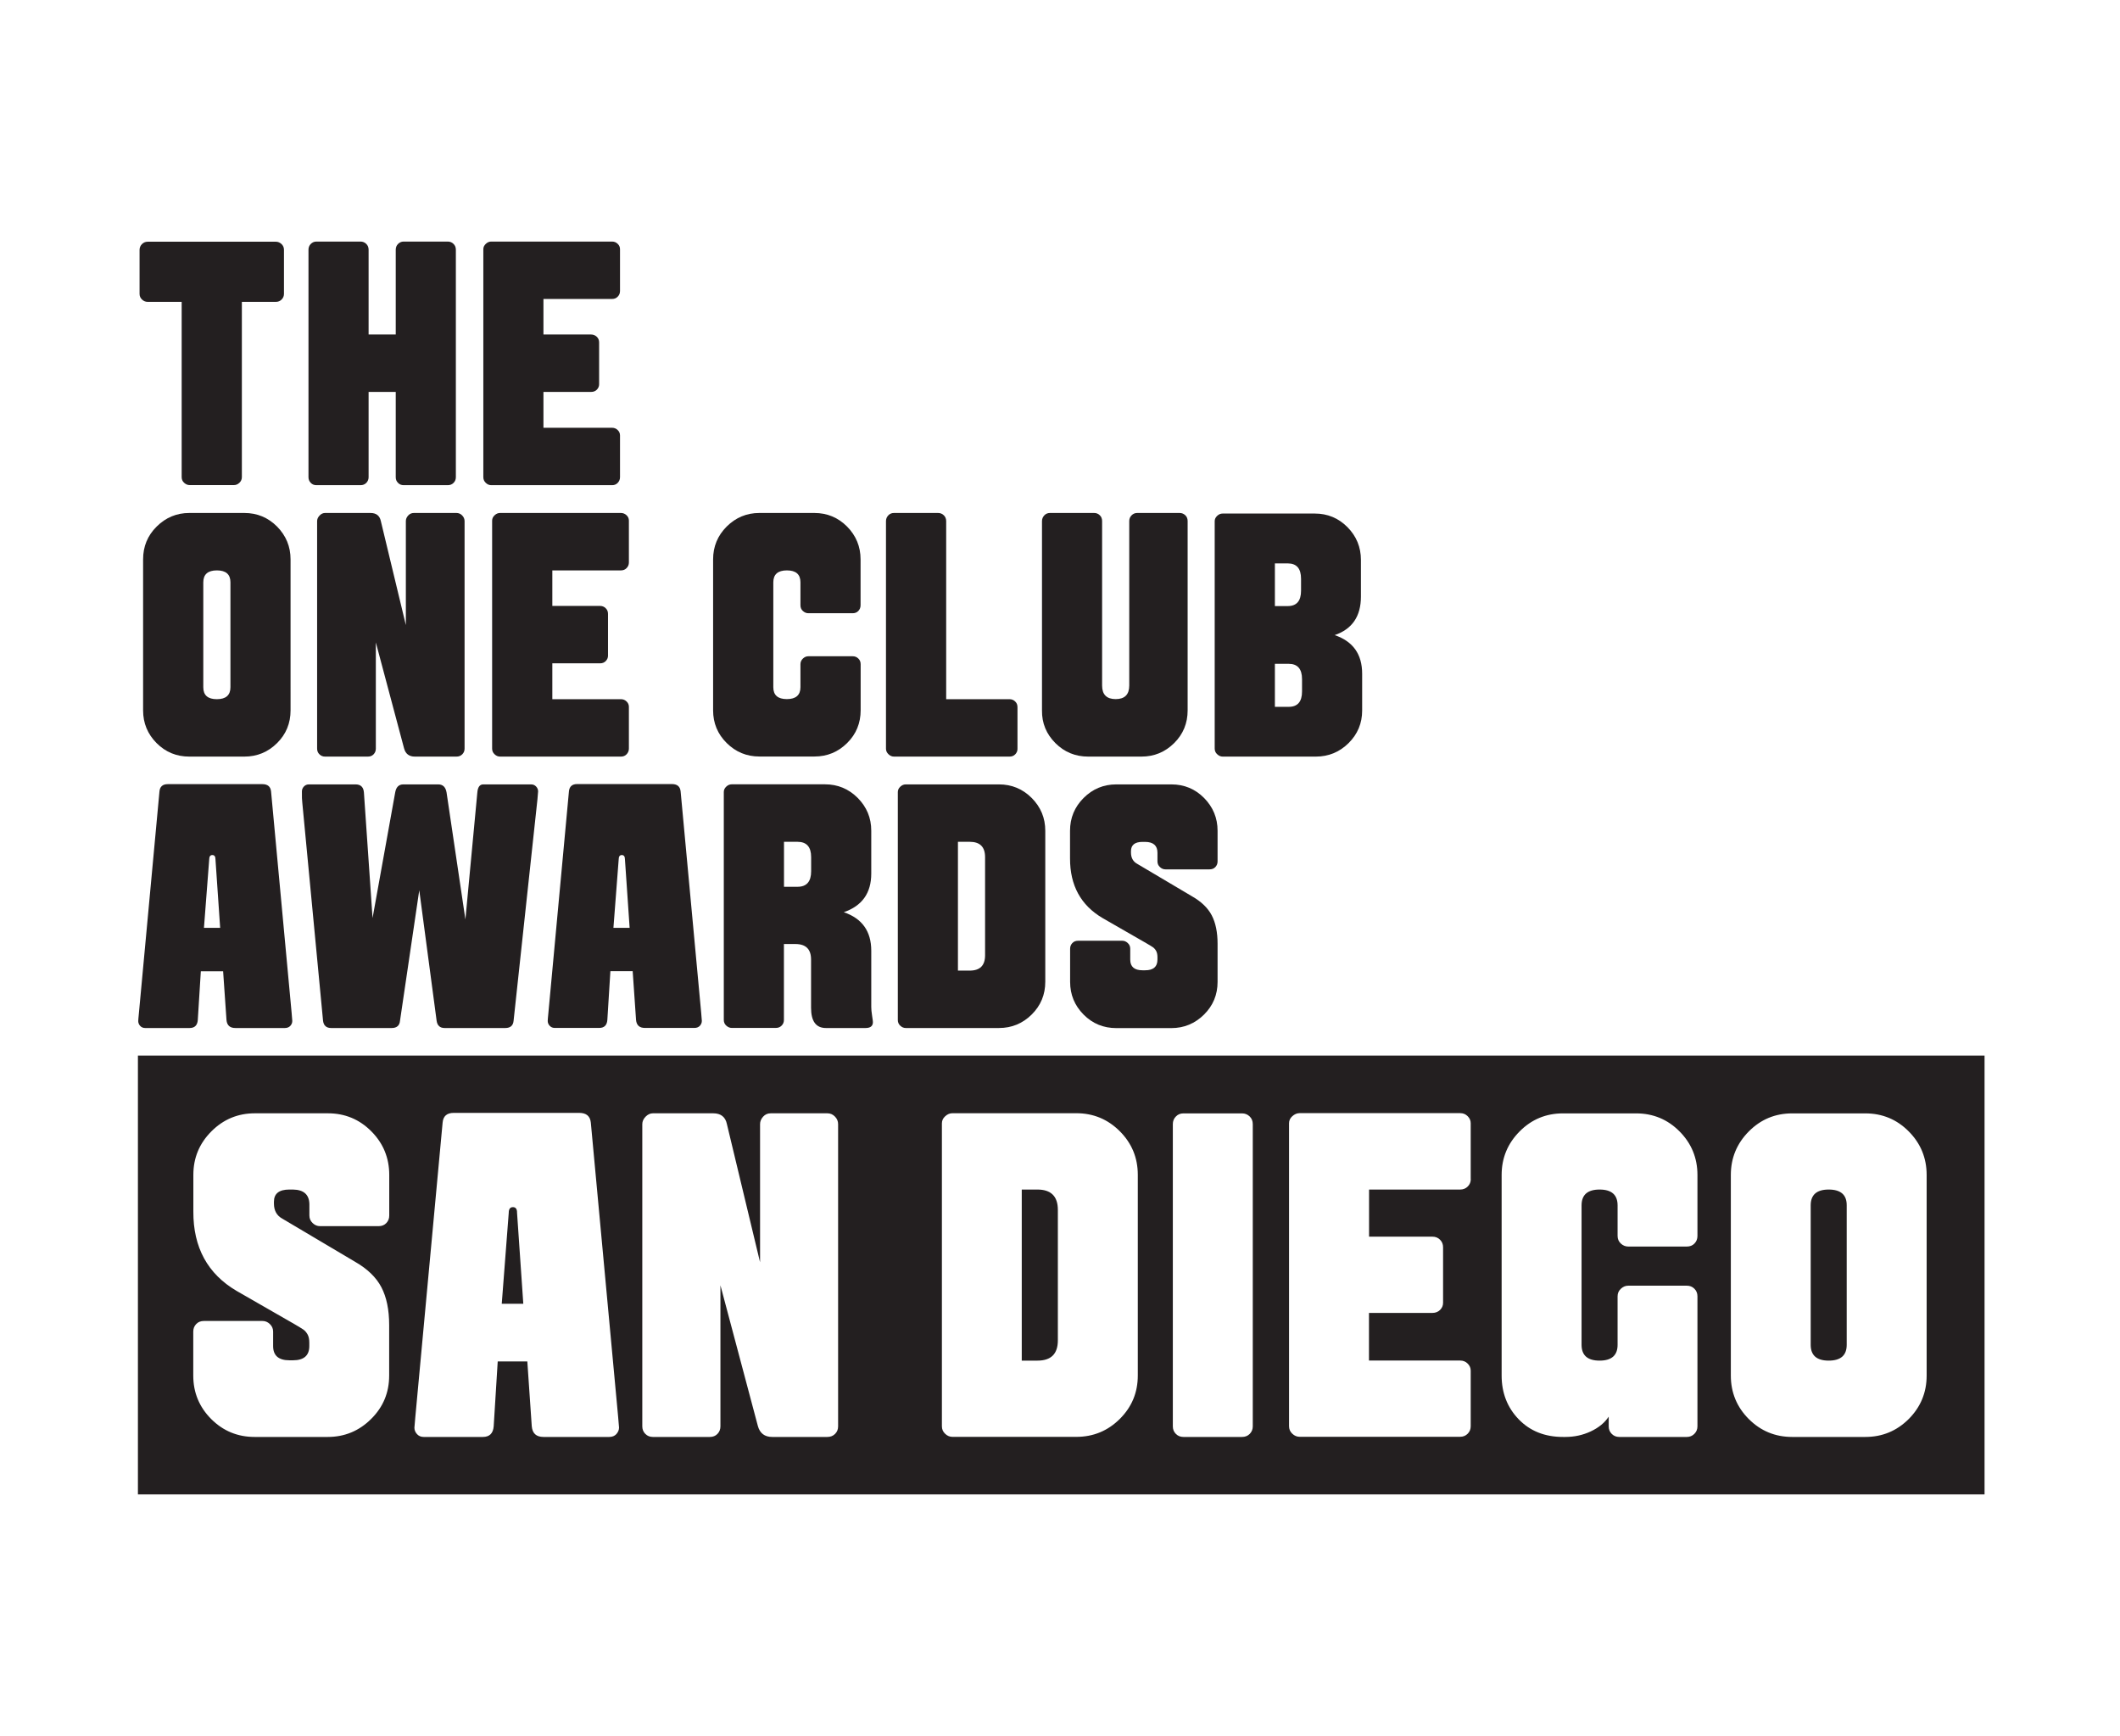
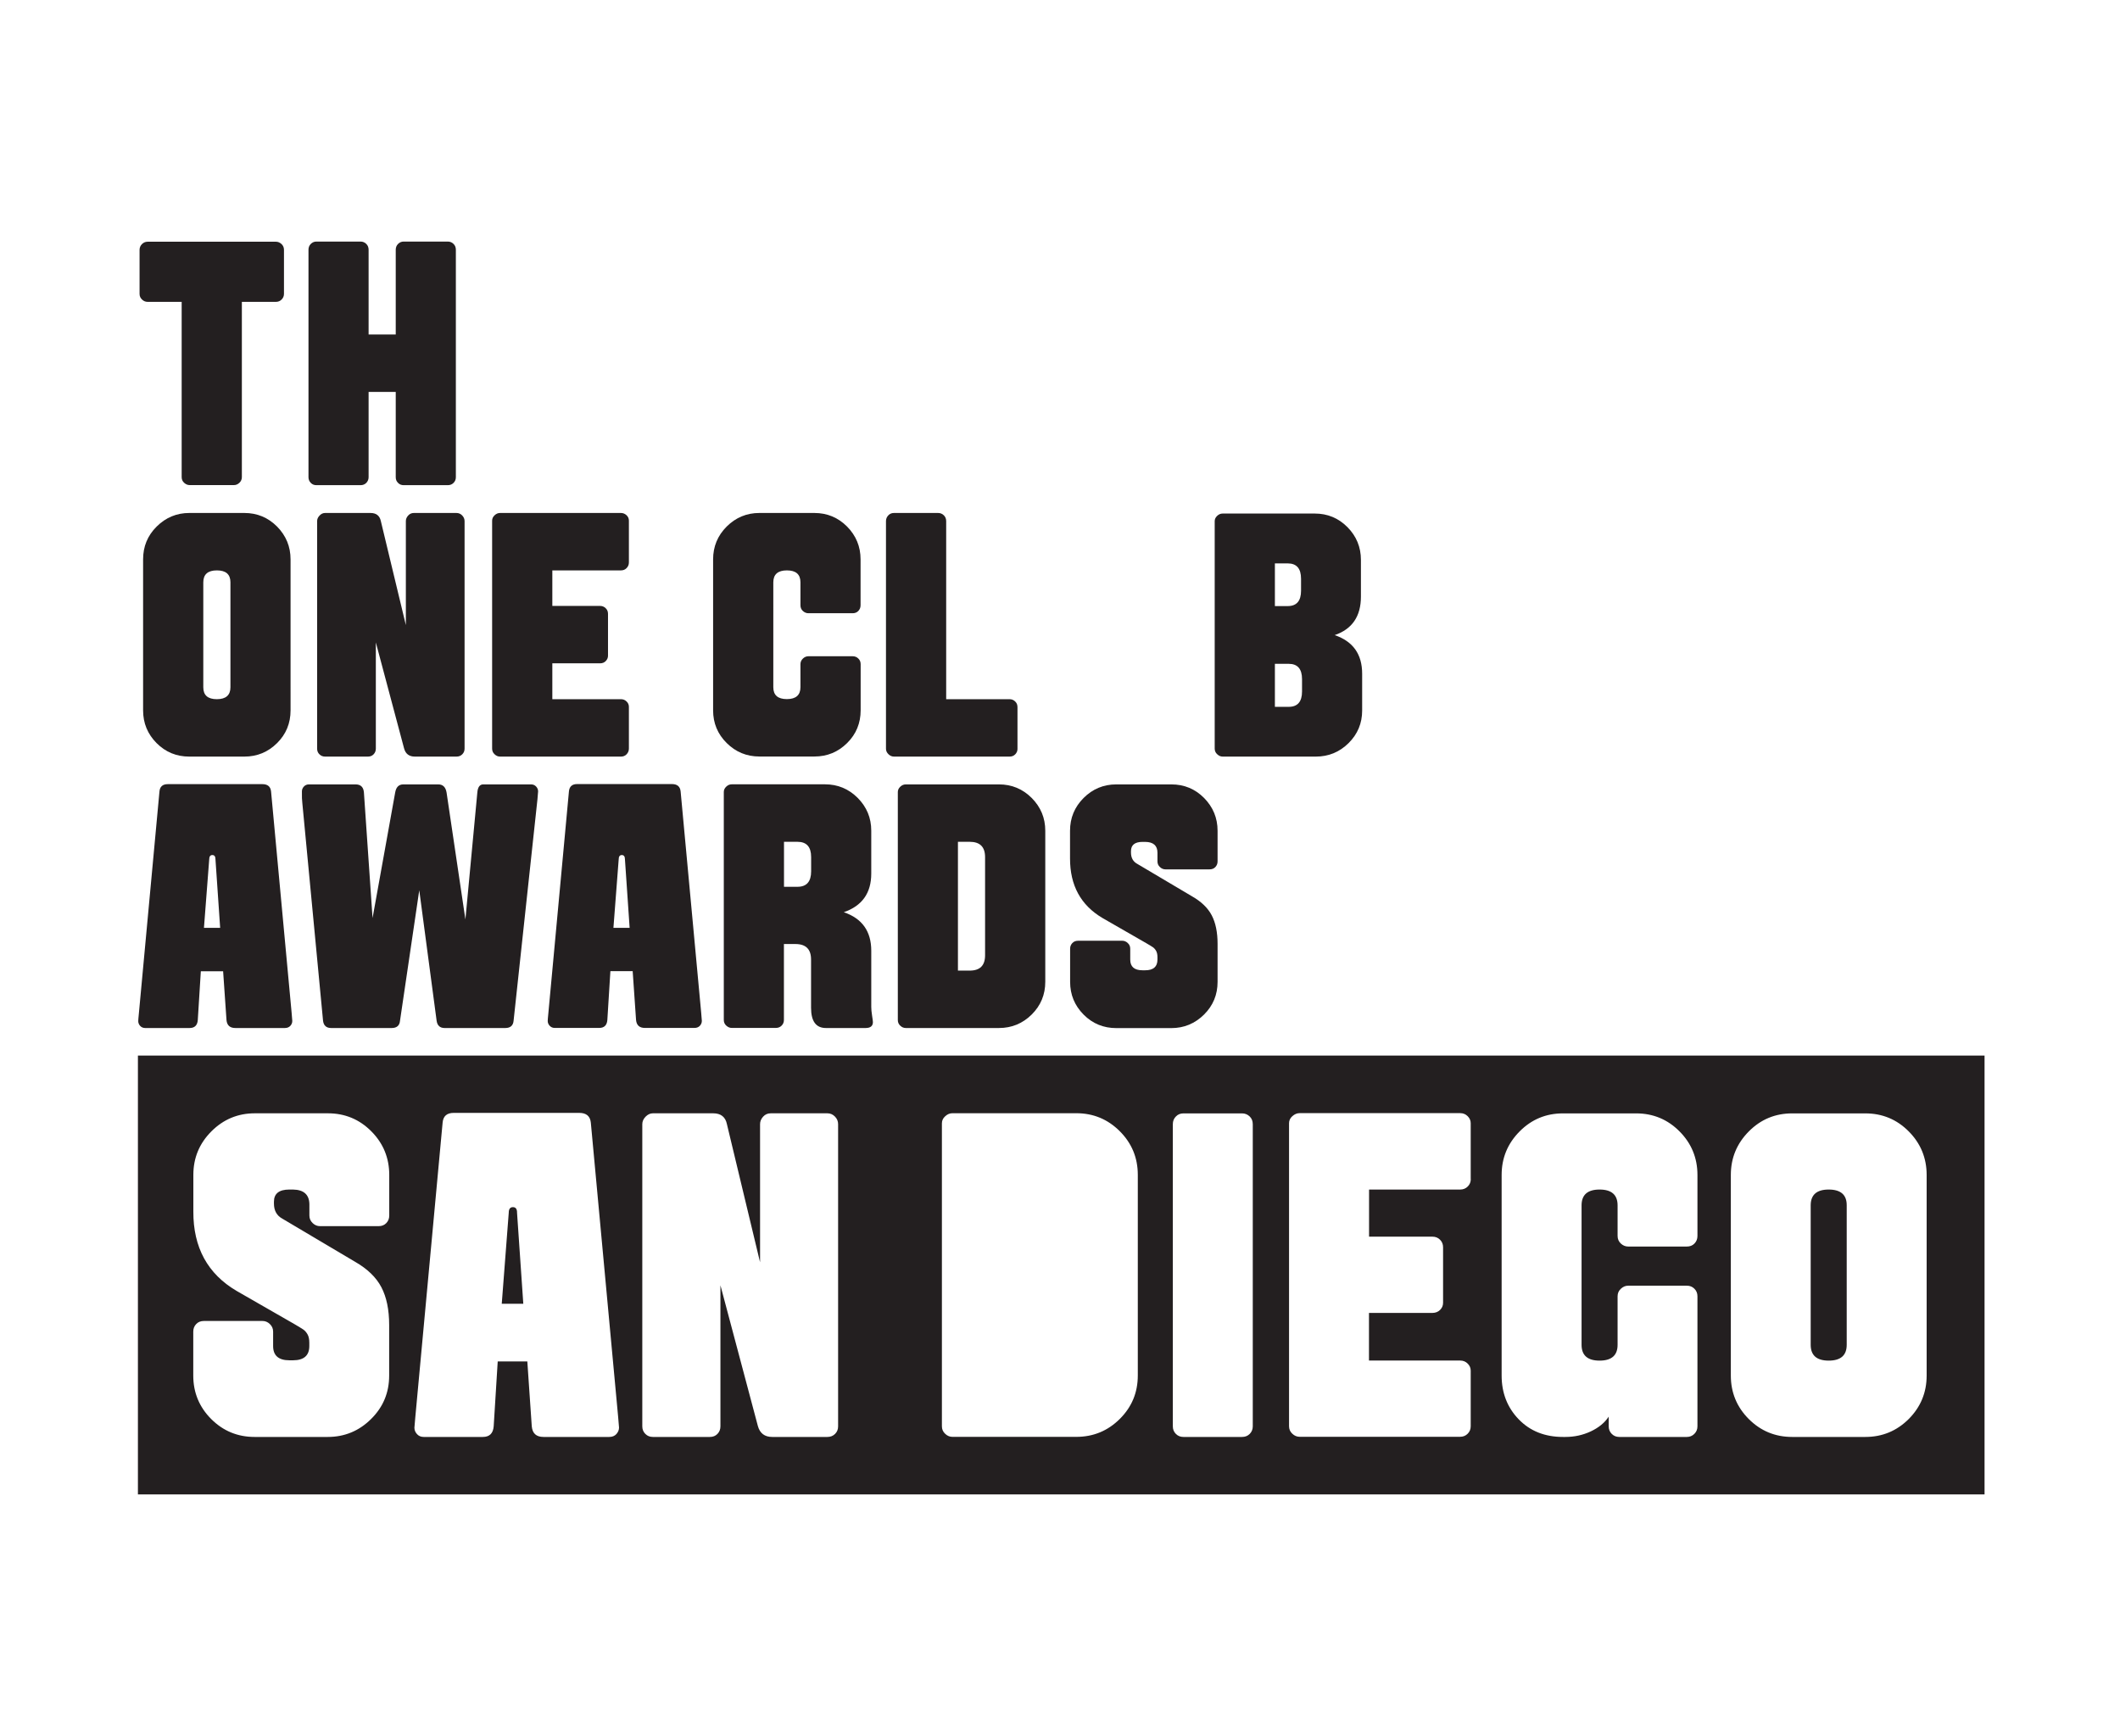
<svg xmlns="http://www.w3.org/2000/svg" version="1.1" id="Editable" x="0px" y="0px" viewBox="0 0 2577.8 2110.2" style="enable-background:new 0 0 2577.8 2110.2;" xml:space="preserve">
  <style type="text/css">
	.st0{fill:#231F20;}
</style>
  <g>
    <path class="st0" d="M179.4,367h41.5v213.1c0,2.8,1,5.1,3,6.9s4.2,2.8,6.7,2.8h53.8c2.5,0,4.7-0.9,6.7-2.8s3-4.2,3-6.9V367h41.5   c2.6,0,4.9-0.9,6.8-2.8c1.9-1.9,2.9-4.2,2.9-6.9v-53.5c0-2.9-1-5.2-3-7.1c-2-1.8-4.2-2.8-6.7-2.8H179.4c-2.6,0-4.9,1-6.8,2.9   c-1.9,1.9-2.9,4.3-2.9,7v53.5c0,2.8,1,5,3,6.9C174.7,366.1,176.9,367,179.4,367z" />
    <path class="st0" d="M377.9,587.1c1.8,1.9,4.1,2.8,6.9,2.8h53.5c2.9,0,5.2-0.9,7.1-2.8c1.8-1.9,2.8-4.2,2.8-6.9V476.5h33v103.7   c0,2.8,0.9,5.1,2.8,6.9c1.8,1.9,4.1,2.8,6.9,2.8h53.5c2.9,0,5.2-0.9,7.1-2.8c1.9-1.9,2.8-4.2,2.8-6.9V303.6c0-2.9-1-5.3-2.9-7.1   c-1.9-1.9-4.3-2.8-7-2.8h-53.5c-2.8,0-5,1-6.9,2.9c-1.9,1.9-2.8,4.3-2.8,7v103.1h-33V303.6c0-2.9-1-5.3-2.9-7.1   c-1.9-1.9-4.3-2.8-7-2.8h-53.5c-2.8,0-5,1-6.9,2.9c-1.9,1.9-2.8,4.3-2.8,7v276.6l0,0C375.1,582.9,376,585.2,377.9,587.1z" />
-     <path class="st0" d="M590.7,587.1c2,1.9,4.2,2.8,6.7,2.8h146.8c2.8,0,5.1-0.9,6.9-2.8s2.8-4.2,2.8-6.9v-50.8c0-2.5-0.9-4.7-2.8-6.5   c-1.9-1.9-4.2-2.8-6.9-2.8h-83.4v-43.6h58c2.9,0,5.2-0.9,7-2.8c1.8-1.9,2.7-4,2.7-6.5v-50.8c0-2.8-0.9-5.1-2.8-6.9   s-4.2-2.8-6.9-2.8h-58v-43.2h83.4c2.8,0,5.1-0.9,6.9-2.8c1.9-1.9,2.8-4.2,2.8-6.9V303c0-2.5-0.9-4.7-2.8-6.5   c-1.9-1.9-4.2-2.8-6.9-2.8H597.4c-2.5,0-4.7,0.9-6.7,2.8c-2,1.9-3,4-3,6.5v277.2l0,0C587.7,582.9,588.7,585.2,590.7,587.1z" />
    <path class="st0" d="M297.1,623.7h-66.9c-15.4,0-28.6,5.5-39.7,16.5S174,664.5,174,680.1v183.6c0,15.6,5.5,28.8,16.4,39.8   c11,11,24.2,16.4,39.8,16.4h66.9c15.6,0,28.8-5.5,39.8-16.4c11-10.9,16.4-24.2,16.4-39.8V680.1c0-15.6-5.5-28.8-16.4-39.9   C325.9,629.2,312.7,623.7,297.1,623.7z M280.2,835.6c0,9.6-5.5,14.5-16.5,14.5c-11,0-16.5-4.8-16.5-14.5V708   c0-9.6,5.5-14.5,16.5-14.5c11,0,16.5,4.8,16.5,14.5V835.6z" />
    <polygon class="st0" points="385.7,910.2 385.7,910.2 385.7,910.2  " />
    <path class="st0" d="M496.3,626.8c-1.9,2.1-2.8,4.3-2.8,6.8V760l-30.4-126.4c-1.4-6.6-5.6-9.9-12.6-9.9h-55.2c-2.5,0-4.7,1-6.7,3.1   c-2,2.1-3,4.3-3,6.8v276.6c0,2.8,0.9,5.1,2.8,6.9c1.9,1.9,4.2,2.8,6.9,2.8h52c2.9,0,5.2-0.9,7-2.8c1.8-1.9,2.7-4.2,2.7-6.9V781.1   l34.3,128.7c1.8,6.8,6.2,10.1,13.2,10.1h50.5c2.9,0,5.2-0.9,7.1-2.8c1.9-1.9,2.8-4.2,2.8-6.9V633.6c0-2.6-1-4.9-2.9-6.9s-4.3-3-7-3   h-51.7C500.5,623.7,498.2,624.7,496.3,626.8z" />
    <path class="st0" d="M601.4,626.5c-2,1.9-3,4-3,6.5v277.2l0,0c0,2.8,1,5.1,3,6.9c2,1.9,4.2,2.8,6.7,2.8H755c2.8,0,5.1-0.9,6.9-2.8   s2.8-4.2,2.8-6.9v-50.8c0-2.5-0.9-4.7-2.8-6.5c-1.9-1.9-4.2-2.8-6.9-2.8h-83.4v-43.6h58c2.9,0,5.2-0.9,7-2.8c1.8-1.9,2.7-4,2.7-6.5   v-50.8c0-2.8-0.9-5.1-2.8-6.9c-1.9-1.9-4.2-2.8-6.9-2.8h-58v-43.2h83.4c2.8,0,5.1-0.9,6.9-2.8c1.9-1.9,2.8-4.2,2.8-6.9V633   c0-2.5-0.9-4.7-2.8-6.5s-4.2-2.8-6.9-2.8H608.1C605.6,623.7,603.4,624.6,601.4,626.5z" />
    <path class="st0" d="M883.6,903.4c11,10.9,24.2,16.4,39.8,16.4h66.9c15.6,0,28.8-5.5,39.8-16.4s16.4-24.2,16.4-39.8v-56   c0-2.8-0.9-5.1-2.8-6.9c-1.9-1.9-4.2-2.8-6.9-2.8H983c-2.5,0-4.7,0.9-6.7,2.8c-2,1.9-3,4.2-3,6.9v27.9c0,9.6-5.5,14.5-16.5,14.5   s-16.5-4.8-16.5-14.5V708c0-9.6,5.5-14.5,16.5-14.5s16.5,4.8,16.5,14.5v27.9c0,2.9,1,5.2,3,7c2,1.8,4.2,2.7,6.7,2.7h53.7   c2.9,0,5.2-0.9,7-2.8c1.8-1.9,2.7-4.2,2.7-6.9v-55.8c0-15.6-5.5-28.8-16.4-39.9c-11-11-24.2-16.5-39.8-16.5h-66.9   c-15.4,0-28.6,5.5-39.7,16.5c-11,11-16.5,24.3-16.5,39.9v183.6h0C867.1,879.2,872.6,892.5,883.6,903.4z" />
    <path class="st0" d="M1080.4,917.1c2,1.9,4.2,2.8,6.7,2.8h140.4c2.9,0,5.2-0.9,7-2.8c1.8-1.9,2.7-4,2.7-6.5v-50.8   c0-2.8-0.9-5.1-2.8-6.9c-1.9-1.9-4.2-2.8-6.9-2.8h-77V633.6c0-2.9-1-5.3-2.9-7.1c-1.9-1.9-4.3-2.8-7-2.8h-53.6   c-2.8,0-5.1,1-6.9,2.9s-2.8,4.3-2.8,7v277l0,0C1077.4,913.1,1078.4,915.2,1080.4,917.1z" />
-     <path class="st0" d="M1283.3,903.5c11,11,24.3,16.4,39.9,16.4h64.7c15.6,0,28.8-5.5,39.8-16.4s16.4-24.2,16.4-39.8V633.6   c0-2.9-0.9-5.3-2.8-7.1s-4.2-2.8-6.9-2.8h-51.6c-2.8,0-5.1,1-6.9,2.9c-1.9,1.9-2.8,4.3-2.8,7v199.9c0,11-5.5,16.5-16.5,16.5   s-16.5-5.5-16.5-16.5V633.6c0-2.9-0.9-5.3-2.8-7.1c-1.9-1.9-4.2-2.8-6.9-2.8h-53.7c-2.8,0-5.1,1-6.9,2.9s-2.8,4.3-2.8,7v230.1l0,0   C1266.8,879.3,1272.3,892.5,1283.3,903.5z" />
    <path class="st0" d="M1486.8,919.9H1600c15.5,0,28.8-5.5,39.8-16.4c11-10.9,16.5-24.1,16.5-39.6v-44.7c0-23.8-11.1-39.4-33.4-47   c21.3-7.3,31.9-22.9,31.9-46.8v-44.7c0-15.5-5.5-28.8-16.4-39.8c-10.9-11-24.2-16.5-39.7-16.5h-112c-2.5,0-4.7,0.9-6.7,2.8   c-2,1.9-3,4-3,6.5v276.4v0c0,2.8,1,5.1,3,6.9C1482.1,919,1484.3,919.9,1486.8,919.9z M1550.2,736.9V685h15.6   c10.8,0,16.2,6.2,16.2,18.7v14.5c0,12.5-5.4,18.7-16.2,18.7L1550.2,736.9L1550.2,736.9z M1550.2,807.1h16.8   c10.8,0,16.2,6.2,16.2,18.7v14.9c0,12.5-5.4,18.7-16.2,18.7h-16.8V807.1z" />
    <path class="st0" d="M176.5,1249.9h54.1c6,0,9.4-3.2,9.9-9.7l3.7-59.3h27.1l4.1,59.3c0.6,6.5,4.2,9.7,10.8,9.7h60.2   c2.8,0,5-0.9,6.6-2.6s2.4-3.8,2.4-6c0-0.8-0.3-4.2-0.8-9.9l-25-269.1c-0.6-5.9-4.1-8.9-10.6-8.9H204c-6.2,0-9.6,3-10.1,8.9   l-25,269.5c-0.6,5.7-0.8,8.9-0.8,9.7h0c0,2.2,0.8,4.2,2.4,5.9C172,1249,174,1249.9,176.5,1249.9z M254.4,1044.8   c0-3.4,1.3-5.2,3.8-5.2c2.5,0,3.8,1.7,3.8,5.2l5.7,83.3H248L254.4,1044.8z" />
    <path class="st0" d="M367.6,976.2l25.2,264.8c0.7,5.9,4,8.9,9.9,8.9h73.6c6.2,0,9.6-3,10.1-8.9l23.4-158.6l21.1,158.6   c0.8,5.9,4.1,8.9,9.7,8.9h73.8c6.2,0,9.6-3,10.1-8.9l29-269.1c0.5-5.6,0.8-8.9,0.8-9.7c0-2.2-0.8-4.2-2.4-5.9   c-1.6-1.7-3.6-2.6-6.1-2.6h-58.4c-4.1,0.1-6.5,3.4-7,9.9l-14.5,154.3l-22.9-154.3c-1.1-6.6-4.5-9.9-10.1-9.9h-42.7   c-5.4,0.1-8.6,3.4-9.7,9.9l-27.5,152.6l-10.5-152.6c-0.5-6.6-3.9-9.9-10.1-9.9h-56.8c-2.5,0-4.5,0.9-6.1,2.6   c-1.6,1.7-2.4,3.7-2.4,5.9h0C367,968.6,367.2,973.3,367.6,976.2z" />
    <path class="st0" d="M691.8,962.1l-25,269.5c-0.6,5.7-0.8,8.9-0.8,9.7h0c0,2.2,0.8,4.2,2.4,5.9s3.6,2.6,6.1,2.6h54.1   c6,0,9.4-3.2,9.9-9.7l3.7-59.3h27.1l4.1,59.3c0.6,6.5,4.2,9.7,10.8,9.7h60.2c2.8,0,5-0.9,6.6-2.6s2.4-3.8,2.4-6   c0-0.8-0.3-4.2-0.8-9.9l-25-269.1c-0.6-5.9-4.1-8.9-10.6-8.9H702C695.8,953.2,692.4,956.2,691.8,962.1z M752.3,1044.8   c0-3.4,1.3-5.2,3.8-5.2s3.8,1.7,3.8,5.2l5.7,83.3h-19.7L752.3,1044.8z" />
    <path class="st0" d="M1059.4,1062.1v-52.1c0-15.6-5.5-28.8-16.5-39.9c-11-11-24.3-16.5-39.8-16.5H889.8c-2.5,0-4.7,0.9-6.7,2.8   c-2,1.9-3,4-3,6.5v277.2h0c0,2.8,1,5.1,3,6.9s4.2,2.8,6.7,2.8h53.5c2.9,0,5.2-0.9,7.1-2.8c1.9-1.9,2.8-4.2,2.8-6.9v-92.3h14.3   c12.5,0.1,18.7,6.4,18.7,18.8v58.7c0,16.4,6,24.6,18.1,24.6h48.2c5.9,0,8.9-2.4,8.9-7.2c0-0.8-0.3-3.4-1-7.8c-0.7-4.4-1-8-1-10.7   v-68.2c0-23.7-11.1-39.3-33.4-46.9C1048.3,1101.4,1059.4,1085.8,1059.4,1062.1z M986.3,1059.4c0,12.5-5.5,18.8-16.6,18.8h-16.4v0   v-54.7h16.4c11.1,0,16.6,6.2,16.6,18.6V1059.4z" />
    <path class="st0" d="M1101.4,953.7c-2.5,0-4.7,0.9-6.7,2.8c-2,1.9-3,4-3,6.5v277.2c0,2.8,1,5.1,3,6.9c2,1.9,4.2,2.8,6.7,2.8h113.3   c15.5,0,28.8-5.5,39.8-16.4s16.5-24.2,16.5-39.8v-183.6c0-15.6-5.5-28.8-16.5-39.9c-11-11-24.3-16.5-39.8-16.5H1101.4z    M1197.8,1161.5c0,12.4-6.2,18.6-18.7,18.6h-14.3v-156.6h14.3c12.5,0,18.7,6.2,18.7,18.6V1161.5z" />
    <path class="st0" d="M1357.3,953.7c-15.4,0-28.7,5.5-39.7,16.5c-11,11-16.5,24.3-16.5,39.9v33.5c-0.1,32.9,13.1,57.1,39.7,72.7   l52.9,30.4c4,2.3,6.7,4,8.2,5c1.4,1,2.7,2.4,3.8,4.3s1.7,4.5,1.7,7.6v3.1c0,8.7-5,13-14.9,13h-3.3c-9.9,0-14.9-4.3-14.9-13v-13.2   c0-2.8-1-5.1-3-6.9c-2-1.9-4.2-2.8-6.7-2.8h-53.7c-2.9,0-5.2,0.9-7,2.8s-2.7,4.2-2.7,6.9v40.3l0,0c0,15.6,5.5,28.8,16.4,39.8   s24.2,16.4,39.8,16.4h66.9c15.4,0,28.6-5.5,39.7-16.4c11-10.9,16.5-24.2,16.5-39.8v-46.3c0-14-2.4-25.6-7.1-34.6   s-12.8-16.8-24.1-23.2l-66.5-39.4c-5.1-2.8-7.6-7.4-7.6-13.8v-1.7c0-7.4,4.7-11.2,14-11.2h3.3c9.9,0.1,14.9,4.5,14.9,13.2v10.5   c0,2.8,1,5.1,3,6.9c2,1.9,4.2,2.8,6.7,2.8h53.7c2.9,0,5.2-0.9,7-2.8c1.8-1.9,2.7-4.2,2.7-6.9v-37.2c0-15.6-5.5-28.8-16.4-39.9   c-10.9-11-24.2-16.5-39.8-16.5H1357.3z" />
-     <path class="st0" d="M1261.5,1446.3L1261.5,1446.3l-19.1,0v208h19.1c16.6,0,24.8-8.2,24.8-24.7V1471   C1286.3,1454.6,1278,1446.3,1261.5,1446.3z" />
    <polygon class="st0" points="623.7,1467.7 623.7,1467.7 623.7,1467.7  " />
    <path class="st0" d="M623.7,1467.7c-3.4,0-5.1,2.3-5.1,6.9l-8.5,110.6h26.2l-7.6-110.6C628.8,1470,627.1,1467.7,623.7,1467.7z" />
    <path class="st0" d="M2223.6,1446.3c-14.6,0-21.9,6.4-21.9,19.2v169.6c0,12.8,7.3,19.2,21.9,19.2s21.9-6.4,21.9-19.2v-169.6   C2245.6,1452.7,2238.2,1446.3,2223.6,1446.3z" />
    <path class="st0" d="M167.7,1283.3V1817h2245.4v-533.6H167.7z M356.2,1446.3h-4.4c-12.4,0-18.7,4.9-18.7,14.8v2.2   c0,8.6,3.4,14.7,10.2,18.4l88.4,52.4c15,8.6,25.7,18.9,32,30.9s9.5,27.3,9.5,46v61.5c0,20.7-7.3,38.3-22,52.8   c-14.6,14.5-32.2,21.8-52.7,21.8h-88.9c-20.7,0-38.3-7.3-52.8-21.8s-21.8-32.2-21.8-52.8v-53.5c0-3.7,1.2-6.7,3.6-9.2   s5.5-3.7,9.3-3.7h71.3c3.3,0,6.3,1.2,8.9,3.7c2.6,2.5,4,5.5,4,9.2v17.6c0,11.5,6.6,17.3,19.8,17.3h4.4c13.2,0,19.8-5.8,19.8-17.3   v-4.1c0-4.2-0.7-7.6-2.2-10.2c-1.5-2.6-3.2-4.5-5.1-5.8c-1.9-1.3-5.5-3.5-10.8-6.6l-70.2-40.3c-35.3-20.7-52.9-52.9-52.7-96.6   v-44.5c0-20.7,7.3-38.3,22-53c14.6-14.6,32.2-21.9,52.7-21.9h88.9c20.7,0,38.3,7.3,52.8,21.9c14.5,14.6,21.8,32.3,21.8,53v49.4l0,0   c0,3.7-1.2,6.7-3.6,9.2s-5.5,3.7-9.3,3.7h-71.3c-3.3,0-6.3-1.2-8.9-3.7c-2.6-2.5-4-5.5-4-9.2v-14   C375.9,1452.4,369.3,1446.5,356.2,1446.3z M749.5,1743.6c-2.1,2.3-5,3.5-8.7,3.5h-79.9c-8.8,0-13.5-4.3-14.3-12.9l-5.4-78.9h-36   l-4.9,78.9c-0.7,8.6-5.1,12.9-13.2,12.9h-71.9c-3.3,0-6-1.1-8.1-3.4c-2.1-2.3-3.2-4.9-3.2-7.8c0-1.1,0.4-5.4,1.1-12.9l33.2-358.1   c0.7-7.9,5.2-11.8,13.5-11.8h152.6c8.6,0,13.3,3.9,14.1,11.8l33.2,357.6c0.7,7.7,1.1,12.1,1.1,13.2   C752.7,1738.6,751.6,1741.2,749.5,1743.6L749.5,1743.6z M1015.4,1743.4c-2.5,2.5-5.6,3.7-9.4,3.7h-67c-9.3,0-15.1-4.5-17.5-13.4   l-45.5-171v171.5c0,3.7-1.2,6.7-3.6,9.2s-5.5,3.7-9.3,3.7h-69.2c-3.7,0-6.7-1.2-9.2-3.7c-2.5-2.5-3.7-5.5-3.7-9.2v-367.4   c0-3.3,1.3-6.3,4-9.1c2.7-2.7,5.6-4.1,8.9-4.1h73.3c9.3,0,14.9,4.4,16.7,13.2l40.3,167.9v-167.9c0-3.3,1.2-6.3,3.7-9.1   s5.6-4.1,9.4-4.1h68.7c3.6,0,6.7,1.3,9.3,4s3.8,5.7,3.8,9.2v367.4l0,0C1019.1,1737.9,1017.9,1740.9,1015.4,1743.4z M1383.5,1672.4   L1383.5,1672.4c0,20.7-7.3,38.3-21.9,52.8c-14.6,14.5-32.2,21.8-52.9,21.8h-150.5c-3.3,0-6.3-1.2-8.9-3.7c-2.7-2.5-4-5.5-4-9.2   v-368.3c0-3.3,1.3-6.2,4-8.6c2.7-2.5,5.6-3.7,8.9-3.7h150.5c20.7,0,38.3,7.3,52.9,21.9c14.6,14.6,21.9,32.3,21.9,53V1672.4z    M1519.6,1743.4c-2.5,2.5-5.6,3.7-9.4,3.7H1439c-3.7,0-6.7-1.2-9.2-3.7c-2.5-2.5-3.7-5.5-3.7-9.2v-367.4c0-3.7,1.2-6.8,3.7-9.3   c2.5-2.6,5.5-3.8,9.2-3.8h71.2c3.6,0,6.7,1.2,9.3,3.7c2.6,2.5,3.8,5.6,3.8,9.5v367.4l0,0C1523.3,1737.9,1522,1740.9,1519.6,1743.4z    M1788.4,1433.4L1788.4,1433.4c0,3.7-1.2,6.7-3.7,9.2c-2.5,2.5-5.6,3.7-9.2,3.7h-110.8v57.3h77.1c3.7,0,6.7,1.2,9.2,3.7   c2.5,2.5,3.7,5.5,3.7,9.2v67.5c0,3.3-1.2,6.2-3.6,8.6s-5.5,3.7-9.4,3.7h-77.1v57.9h110.8c3.7,0,6.7,1.2,9.2,3.7   c2.5,2.5,3.7,5.3,3.7,8.6v67.5c0,3.7-1.2,6.7-3.7,9.2c-2.5,2.5-5.5,3.7-9.2,3.7h-195.1c-3.3,0-6.3-1.2-8.9-3.7   c-2.7-2.5-4-5.5-4-9.2v-368.3c0-3.3,1.3-6.2,4-8.6s5.6-3.7,8.9-3.7h195.1c3.7,0,6.7,1.2,9.2,3.7c2.5,2.5,3.7,5.3,3.7,8.6V1433.4z    M1945,1446.3c-14.6,0-21.9,6.4-21.9,19.2v169.6c0,12.8,7.3,19.2,21.9,19.2s21.9-6.4,21.9-19.2v-59c0-3.7,1.3-6.7,4-9.2   s5.6-3.7,8.9-3.7h71.3c3.7,0,6.7,1.2,9.2,3.7s3.7,5.5,3.7,9.2v158.1c0,3.7-1.3,6.7-3.8,9.2s-5.6,3.7-9.1,3.7h-82.1   c-3.7,0-6.7-1.2-9.2-3.7c-2.5-2.5-3.7-5.5-3.7-9.2v-11.8c-4.9,7.5-12.3,13.5-21.9,18c-9.7,4.5-19.9,6.7-30.7,6.7h-3   c-22.1,0-40.1-7.2-53.9-21.5s-20.7-32.1-20.7-53.1v-243.9c0-20.7,7.3-38.3,21.9-53s32.2-21.9,52.7-21.9h88.9   c20.7,0,38.3,7.3,52.8,21.9c14.5,14.6,21.8,32.3,21.8,53v74.1l0,0c0,3.7-1.2,6.7-3.6,9.2c-2.4,2.5-5.5,3.7-9.3,3.7h-71.3   c-3.3,0-6.3-1.2-8.9-3.6s-4-5.5-4-9.3v-37.1C1966.9,1452.7,1959.6,1446.3,1945,1446.3z M2320.9,1725.3   c-14.6,14.5-32.1,21.8-52.8,21.8h-88.9c-20.7,0-38.3-7.3-52.8-21.8s-21.8-32.2-21.8-52.8v-243.9c0-20.7,7.3-38.3,21.9-53   s32.2-21.9,52.7-21.9h88.9c20.7,0,38.3,7.3,52.8,21.9c14.5,14.6,21.8,32.3,21.8,53v243.9h0   C2342.7,1693.1,2335.4,1710.7,2320.9,1725.3z" />
  </g>
</svg>